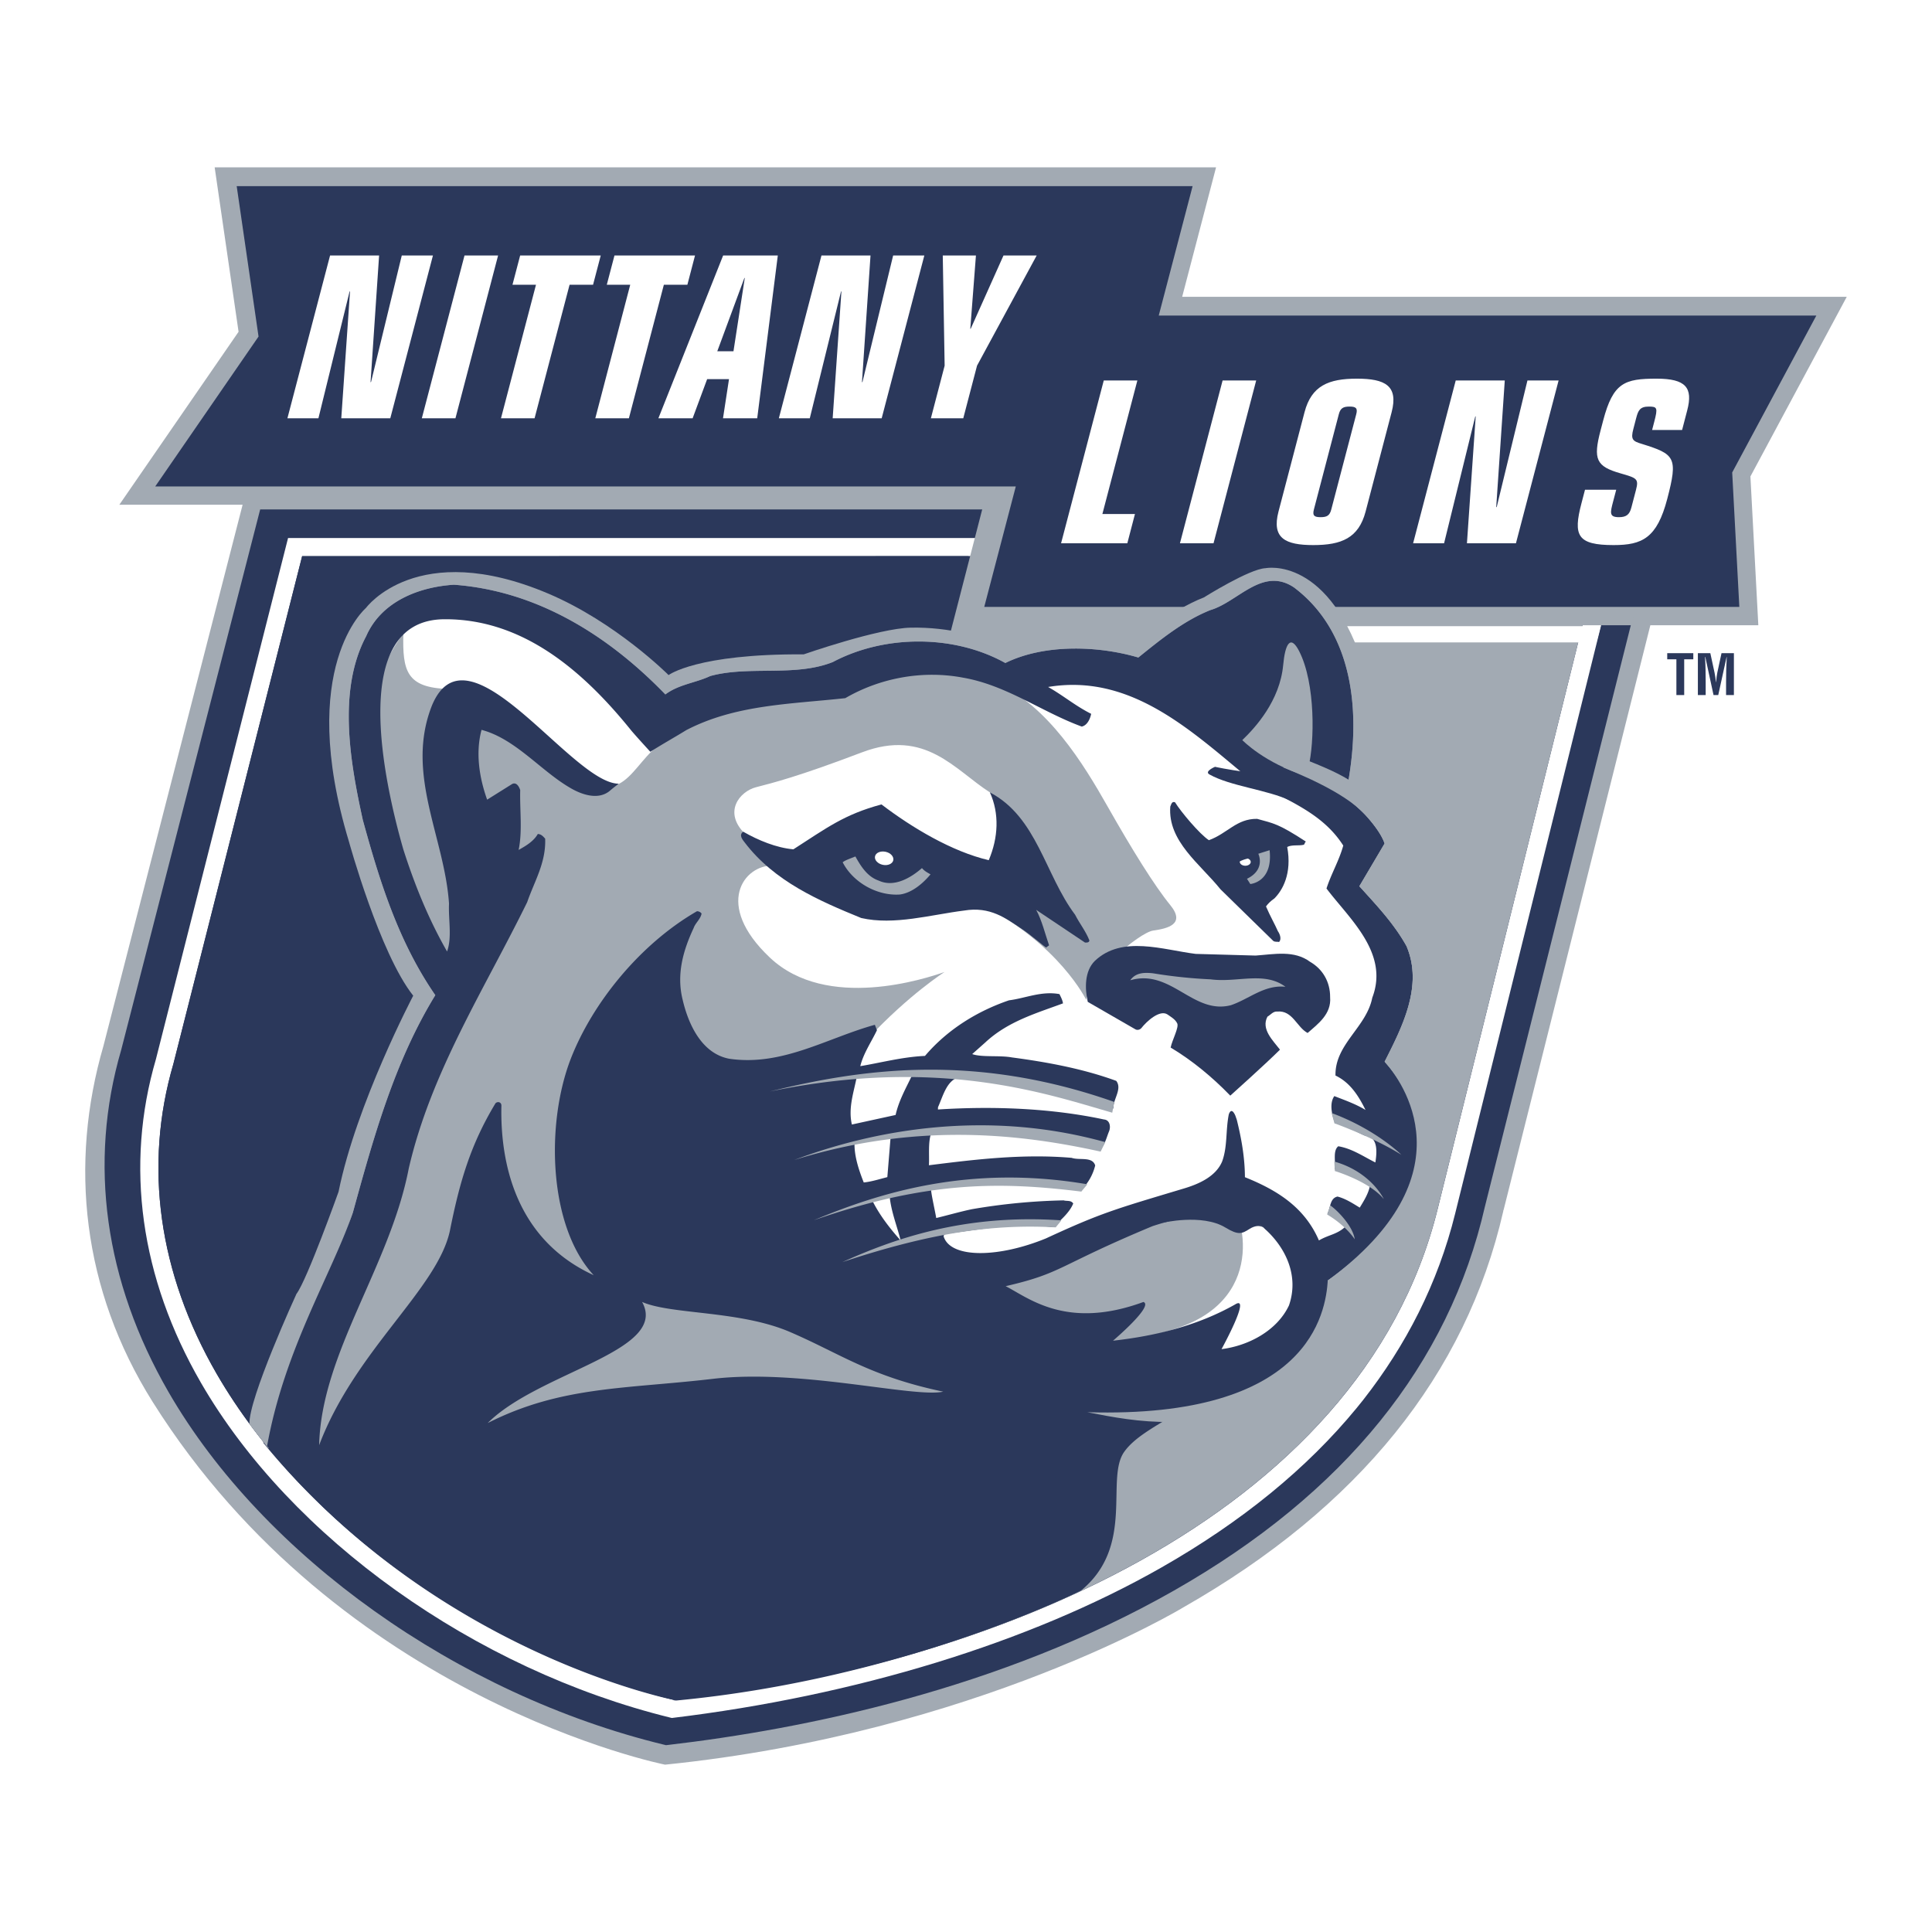
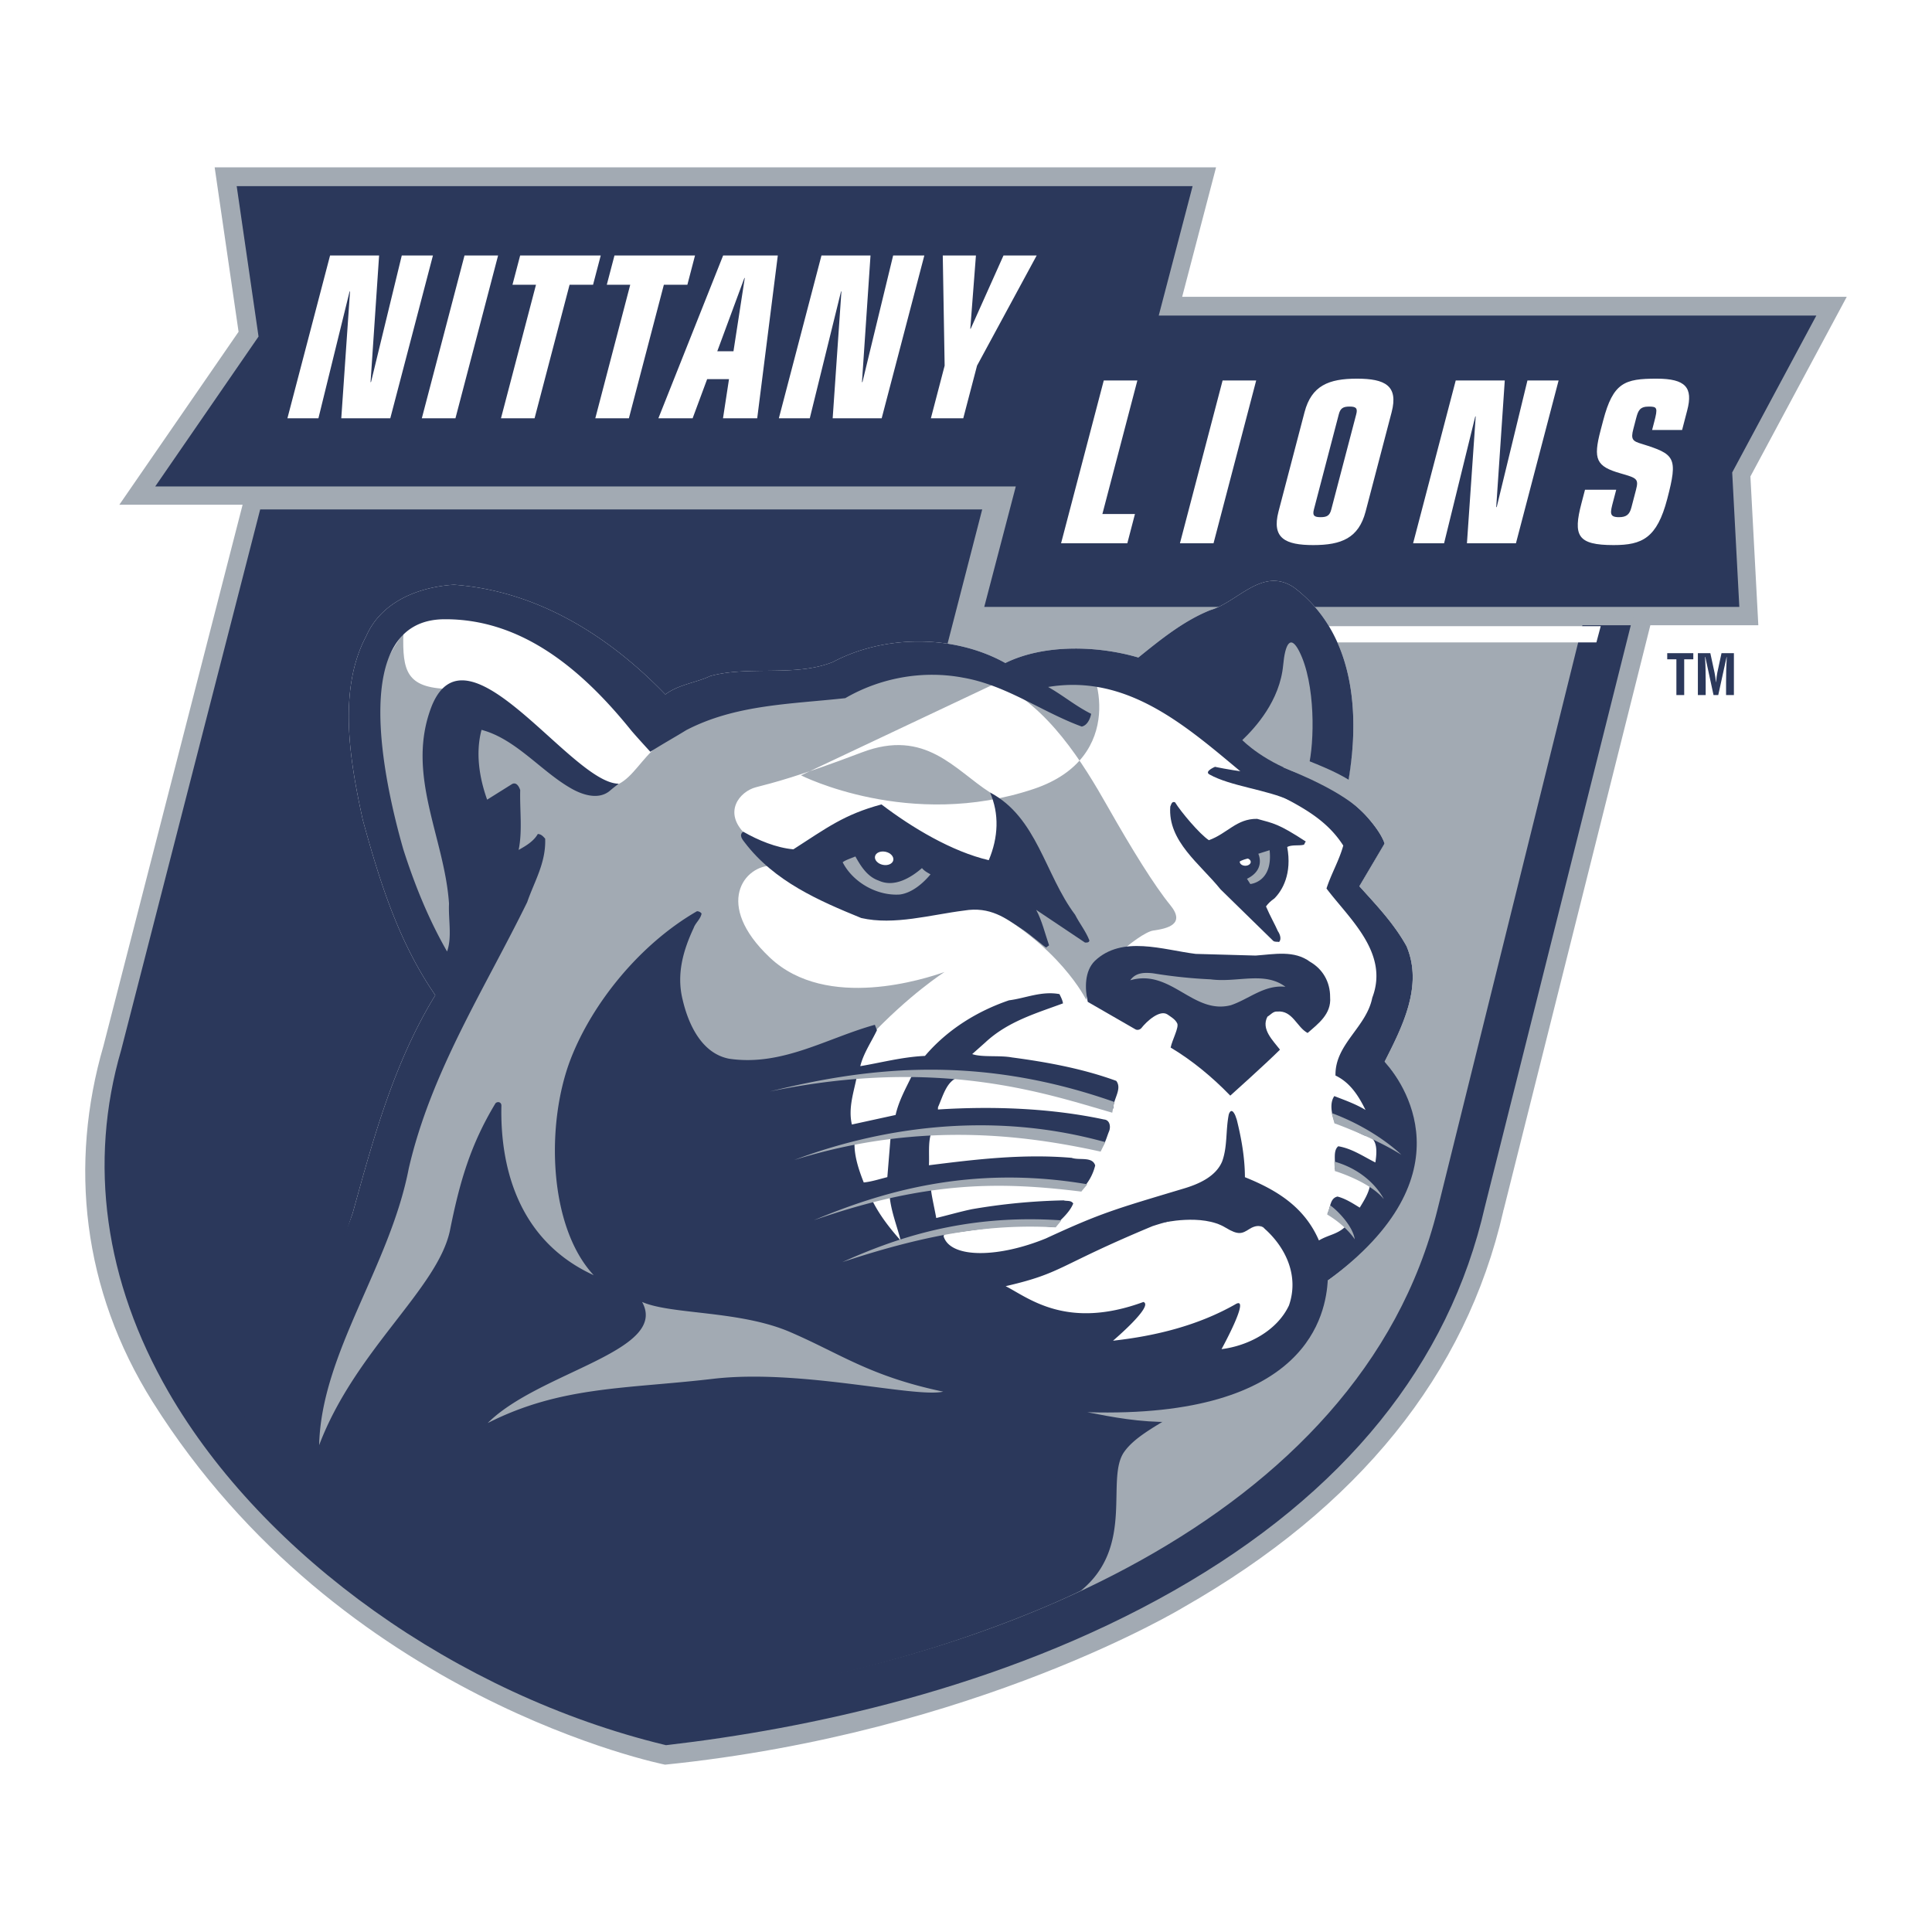
<svg xmlns="http://www.w3.org/2000/svg" width="2500" height="2500" viewBox="0 0 192.756 192.756">
  <g fill-rule="evenodd" clip-rule="evenodd">
    <path fill="#fff" d="M0 0h192.756v192.756H0V0z" />
    <path d="M174.639 47.535l9.613-17.923h-66.307l3.381-12.917H21.417l2.385 16.406-11.895 17.256h12.299l-13.889 54.007c-3.412 11.753-2.139 24.288 4.922 35.517 18.713 29.759 51.115 36.18 51.115 36.18 31.086-3.17 51.723-15.702 51.723-15.702 17.449-9.937 28.184-23.227 31.902-39.507l-.008-.003c0-.004 0-.007.002-.007l.006.01c0-.007.004-.014.004-.02l-.01-.003c.016-.053.035-.101.053-.158l14.629-58.289h10.773l-.789-14.847zm-28.256 72.431l-.004.024-.012.051c-3.48 15.219-13.615 27.699-30.123 37.1-17.066 9.722-36.406 13.609-49.658 15.165-20.051-4.906-38.942-18.352-48.142-34.276-6.124-10.602-7.701-21.905-4.556-32.679l.006-.028.006-.03 13.514-52.546h70.853l-2.524 9.636h65.095l-14.455 57.583z" fill="#a2aab3" />
    <path d="M25.958 50.827l-13.87 53.939c-3.29 11.271-1.651 23.069 4.73 34.124 9.456 16.363 28.847 30.172 49.399 35.171l.229.055.233-.026c13.426-1.565 33.076-5.51 50.459-15.405 16.99-9.674 27.422-22.57 31.018-38.332l17.449-69.525H25.958v-.001zM166.34 65.167h2.601v.614h-.908v3.565h-.779v-3.565h-.914v-.614zM170.176 69.346h-.779v-4.179h1.242l.42 1.939c.064.316.109.64.145.963h.01c.039-.414.064-.691.123-.963l.418-1.939h1.236v4.179h-.781V68.03c0-.828.02-1.659.068-2.488h-.014l-.834 3.804h-.471l-.822-3.804h-.025c.049.829.064 1.66.064 2.488v1.316z" fill="#2b385b" />
-     <path d="M28.739 53.681l-13.181 51.988c-3.112 10.636-1.564 21.807 4.485 32.279 8.967 15.521 27.342 28.625 46.85 33.422.045.011.09.023.139.033 18.39-2.219 35.705-7.532 48.812-14.996 8.039-4.576 14.543-9.892 19.488-15.902.164-.2.613-.76.672-.834 4.256-5.429 7.451-11.61 9.18-18.6l16.717-67.39H28.739zm114.693 66.957c-7.723 31.19-45.771 45.873-76.08 48.984.048.011.097.027.145.04l-.165-.013-.139-.01c.048-.007.097-.012.145-.017l.003-.003c-19.059-4.681-37-17.456-45.734-32.572-5.794-10.037-7.284-20.724-4.308-30.904.01-.027 11.307-44.592 12.845-50.654l129.451-.021-.01.021h.004l-16.157 65.149z" fill="#fff" />
    <path d="M17.3 106.144c-2.977 10.181-1.486 20.867 4.308 30.904 8.734 15.116 26.675 27.892 45.734 32.572l.01-.045L96.635 55.489h-66.49c-1.538 6.062-12.835 50.627-12.845 50.655z" fill="#2b385b" />
    <path d="M98.752 47.889l-31.41 121.725h.003c30.311-3.111 68.362-17.792 76.084-48.983l14.451-58.252h4.908l.668-2.681 5.375.01 2.717-11.818H98.752v-.001z" fill="#a2aab3" />
    <path fill="#2b385b" d="M181.217 31.484h-65.61l3.379-12.914H23.615l2.18 15.007-10.307 14.955h85.858l-3.147 12.021h75.334l-.711-13.415 8.395-15.654z" />
    <path fill="#fff" d="M159.273 64.092l.432-1.619h-38.092l-.549 1.619h38.209z" />
    <path d="M141.441 112.434c-.43-2.472-1.646-4.751-3.34-6.605 1.713-3.349 3.881-7.436 2.18-11.377-1.246-2.214-2.914-3.942-4.697-5.893l2.514-4.201c-.316-.976-1.303-2.167-1.971-2.868a22.711 22.711 0 0 0-1.955-1.729c1.6-7.215 1.275-15.856-5.105-20.613-3.154-2.081-5.592 1.436-8.354 2.232-2.646 1.051-4.941 2.89-7.17 4.667-4.021-1.169-9.375-1.347-13.26.54-5.128-2.817-12.046-2.792-17.201-.097-3.781 1.486-8.359.333-12.221 1.379-1.455.675-3.141.818-4.476 1.81-5.639-5.765-12.749-10.197-21.085-10.8-3.432.22-7.209 1.609-8.738 5.061-2.889 5.345-1.587 12.483-.339 18.096 1.673 6.03 3.535 11.971 7.226 17.246-4.075 6.557-6.149 13.979-8.221 21.403-2.087 5.99-7.132 13.965-8.958 23.265 17.375 21.176 41.22 25.709 41.22 25.709 22.95-2.176 40.367-10.971 40.367-10.971 5.42-4.452 2.393-11.164 4.314-13.849.988-1.384 2.846-2.389 4.914-3.652-3.68.43-8.32-.104-11.383-.953 4.236.032 28.52 1.528 26.73-12.867 4.955-3.42 9.55-8.5 9.009-14.933z" fill="#2b385b" />
    <path d="M130.377 77.184l.133-.441c.607-2.383.73-8.218-.928-11.417-.881-1.697-1.402-.656-1.586 1.351-.33 3.556-2.809 6.201-4.078 7.406 0 0 2.262 2.311 6.336 3.506 0 0 2.506 1.183 3.977 2.191l.195-.908c-1.36-.87-2.614-1.404-4.049-1.688z" fill="#2b385b" />
-     <path d="M126.205 139.287c1.287-.495 2.354-1.105 3.244-1.784l.227-.013c5.365-3.325 4.641-9.165 4.641-9.165 7.51-5.257 8.424-10.698 8.424-10.698 2.359-7.084-2.404-12.054-2.404-12.054 3.648-7.187 2.357-9.353 2.357-9.353.135-3.473-4.779-7.9-4.779-7.9s1.877-2.973 2.096-3.884c.418-1.726-3.77-5.403-3.77-5.403 1.285-5.688-.004-12.001-.004-12.001-3.531-11.682-9.977-10.344-9.977-10.344-1.598.062-6.15 2.917-6.15 2.917-3.33 1.287-6.998 4.386-6.998 4.386-7.402-1.824-12.777.519-12.777.519-2.145-.964-5.612-1.97-9.483-1.889-3.215.065-10.664 2.663-10.664 2.663-10.68-.065-13.484 2.068-13.484 2.068s-5.242-5.269-12.028-8.14c-13.078-5.534-18.164 1.442-18.164 1.442s-6.964 5.883-1.696 23.32c0 0 3.079 11.177 6.411 15.365 0 0-5.677 10.783-7.448 19.557 0 0-3.157 8.831-4.204 10.2 0 0-4.831 10.532-4.686 13.002l1.877 2.4 98.588-6.771.851 1.56z" fill="#a2aab3" />
    <path d="M44.667 70.39c2.517-5.615 8.877 7.507 16.738 8.208l-11.85 14.189c.001 0-8.956-13.315-4.888-22.397z" fill="#2b385b" />
    <path d="M132.475 127.757c4.957-3.464 9.559-8.611 9.016-15.133-.43-2.507-1.648-4.818-3.344-6.695 1.711-3.396 3.883-7.539 2.184-11.533-1.25-2.247-2.918-4-4.705-5.975l2.518-4.259c-.316-.987-1.305-2.194-1.971-2.907a22.343 22.343 0 0 0-1.959-1.75c1.6-7.316 1.279-16.077-5.111-20.894-3.154-2.112-5.588 1.454-8.354 2.262-2.65 1.063-4.943 2.925-7.178 4.729-4.023-1.188-9.381-1.367-13.268.548-5.131-2.86-12.057-2.83-17.213-.097-3.781 1.506-8.366.336-12.228 1.396-1.458.688-3.141.828-4.479 1.835-5.646-5.842-12.757-10.334-21.098-10.945-3.438.22-7.216 1.632-8.748 5.127-2.888 5.417-1.586 12.655-.339 18.344 1.677 6.109 3.542 12.132 7.232 17.481-4.078 6.646-6.153 14.168-8.227 21.695-2.537 7.384-4.133 14.402-4.847 25.596l95.562-9.346 6.557-9.479z" fill="#fff" />
    <path d="M46.076 71.131c2.449-5.469 8.645 7.31 16.302 7.993l-11.539 13.82s-8.724-12.967-4.763-21.813z" fill="#a2aab3" />
-     <path d="M99.438 68.134c5.131 2.32 8.625 8.016 11.066 12.325 2.443 4.31 4.674 7.907 6.25 9.836 1.576 1.929-.297 2.349-1.697 2.546-1.402.196-6.613 4.583-6.676 6.935 0 0-2.668-5.545-10.473-9.533l3.635-5.319-2.775-5.865c-3.5-2.233-6.434-6.41-12.777-3.994-6.35 2.417-8.929 3.054-10.567 3.477-1.641.426-3.325 2.501-1.056 4.685 2.268 2.185 2.704 3.14 2.704 3.14-2.789-.078-5.92 3.844-.246 9.186 5.674 5.341 15.533 2.077 17.412 1.423 0 0-3.552 2.261-7.623 6.623l-14.574 39.94-44.254 1.836 17.301-46.226s-14.984-22.333-4.844-35.957c-.103 3.768.317 5.429 4.502 5.545 0 0 2.136 15.613 8.531 20.031.866-6.101 4.155-7.425 7.49-10.16 0 0-2.805.239-5.486-3.84 6.324 7.308 7.396 2.007 10.25-.27 2.85-2.278 4.812-5.762 11.572-6.279 6.758-.518 12.911-4.354 22.335-.085zM113.766 121.926l1.014-.17 7.693-2.077c1.268.507 4.393 9.665-4.998 12.822-12.371 4.158-23.231-1.352-23.231-1.352l19.522-9.223z" fill="#a2aab3" />
+     <path d="M99.438 68.134c5.131 2.32 8.625 8.016 11.066 12.325 2.443 4.31 4.674 7.907 6.25 9.836 1.576 1.929-.297 2.349-1.697 2.546-1.402.196-6.613 4.583-6.676 6.935 0 0-2.668-5.545-10.473-9.533l3.635-5.319-2.775-5.865c-3.5-2.233-6.434-6.41-12.777-3.994-6.35 2.417-8.929 3.054-10.567 3.477-1.641.426-3.325 2.501-1.056 4.685 2.268 2.185 2.704 3.14 2.704 3.14-2.789-.078-5.92 3.844-.246 9.186 5.674 5.341 15.533 2.077 17.412 1.423 0 0-3.552 2.261-7.623 6.623l-14.574 39.94-44.254 1.836 17.301-46.226s-14.984-22.333-4.844-35.957c-.103 3.768.317 5.429 4.502 5.545 0 0 2.136 15.613 8.531 20.031.866-6.101 4.155-7.425 7.49-10.16 0 0-2.805.239-5.486-3.84 6.324 7.308 7.396 2.007 10.25-.27 2.85-2.278 4.812-5.762 11.572-6.279 6.758-.518 12.911-4.354 22.335-.085zl1.014-.17 7.693-2.077c1.268.507 4.393 9.665-4.998 12.822-12.371 4.158-23.231-1.352-23.231-1.352l19.522-9.223z" fill="#a2aab3" />
    <path d="M87.157 107.168c1.211.128 2.686-.115 3.8.2-.598 1.246-1.286 2.458-1.603 3.873l-4.363.953c-.388-1.687.213-3.279.507-4.851l1.659-.175zm1.7 6.27l-.327 4.004c-.782.199-1.603.459-2.353.533-.495-1.244-.957-2.646-.921-3.942a18.975 18.975 0 0 1 3.601-.595zm-.097 5.904c.148 1.552.733 2.958 1.098 4.421-1.15-1.294-2.146-2.587-2.882-4.091l1.784-.33zm40.328 16.887s3.639-1.312 3.387-8.473c4.957-3.464 9.559-8.611 9.016-15.133-.43-2.507-1.648-4.818-3.344-6.695 1.711-3.396 3.883-7.539 2.184-11.533-1.25-2.247-2.918-4-4.705-5.975l2.518-4.259c-.316-.987-1.305-2.194-1.971-2.907a22.343 22.343 0 0 0-1.959-1.75c1.6-7.316 1.279-16.077-5.111-20.894-3.154-2.112-5.588 1.454-8.354 2.262-2.65 1.063-4.943 2.925-7.178 4.729-4.023-1.188-9.381-1.367-13.268.548-5.131-2.86-12.057-2.83-17.213-.097-3.781 1.506-8.366.336-12.228 1.396-1.458.688-3.141.828-4.479 1.835-5.646-5.842-12.757-10.334-21.098-10.945-3.438.22-7.216 1.632-8.748 5.127-2.888 5.417-1.586 12.655-.339 18.344 1.677 6.109 3.542 12.132 7.232 17.481-4.078 6.646-6.153 14.168-8.227 21.695-2.13 6.197-6.809 13.578-8.554 23.279 0 0 1.157 1.622 3.125 2.433 2.508.071 1.719 3.695 5.571 3.564 5.568-.188 12.813-.462 22.51-.462 7.394 0 18.299-.912 25.276-.133 4.941.553 9.051-.432 13.136-.539 9.342-.24 11.317-3.281 14.346-5.325 1.936-1.31 5.967-2.389 9.889-3.611 0 .002 5.934-.51 8.586-3.962zm-79.063-25.922c.007-.345-.362-.452-.588-.235-2.514 4.162-3.584 7.881-4.557 12.751-1.276 5.811-9.462 11.911-13.039 21.362.213-9.18 7.047-17.808 8.938-27.596 2.227-9.665 7.562-17.889 11.821-26.585.71-2.066 1.884-3.926 1.791-6.332-.21-.228-.392-.451-.734-.464-.427.748-1.218 1.199-1.913 1.59.394-1.917.103-3.978.158-5.965-.084-.285-.349-.831-.792-.621l-2.508 1.571c-.753-2.104-1.186-4.612-.559-6.964 3.374.886 5.907 4.081 8.826 5.775 1.095.656 2.833 1.308 4.016.268.411-.352.853-.672.853-.672-4.695 0-15.075-16.464-18.651-7.782-2.679 6.812 1.27 13.113 1.712 19.757-.075 1.579.317 3.329-.194 4.766-1.874-3.273-3.247-6.692-4.369-10.199-1.881-6.56-5.571-22.848 4.052-22.949 7.797-.068 13.831 5.061 18.72 11.134.604.706 1.875 2.089 1.875 2.089 1.14-.729 2.41-1.435 3.586-2.16 4.902-2.548 10.328-2.587 15.866-3.191 3.419-1.989 7.652-2.82 11.75-2.044 4.344.753 7.827 3.407 11.842 4.879.535-.115.832-.737.939-1.271-1.602-.805-2.758-1.813-4.295-2.679 8.117-1.354 14.076 4.184 19.752 8.889 3.307 2.271 7.332 3.235 9.695 6.933-.416 1.506-1.199 2.81-1.674 4.284 2.258 2.999 6.281 6.427 4.568 10.896-.578 2.954-3.74 4.635-3.67 7.765 1.48.705 2.316 2.056 2.996 3.433-.982-.595-2.062-.973-3.113-1.383-.52.743-.238 1.919.084 2.721 1.119.094 1.971.812 2.961 1.22 1.367.099 1.201 1.705 1.051 2.681-1.203-.6-2.334-1.39-3.701-1.616-.574.456-.229 1.571-.371 2.199l.152.225c1.172.414 2.41.795 3.389 1.454-.145.849-.637 1.594-1.027 2.244-.705-.43-1.408-.892-2.217-1.104-.781.168-.686 1.118-1.012 1.706.645.4 1.258.799 1.9 1.192-.865.893-1.729.878-2.744 1.48-1.438-3.325-4.174-5.019-7.383-6.31-.01-1.99-.361-3.914-.811-5.728l-.146-.417c-.365-.821-.584-.32-.652-.125-.322 1.605-.119 3.188-.66 4.689-.633 1.53-2.365 2.273-3.812 2.706-6.809 2.046-8.217 2.411-13.76 4.977-4.697 1.93-9.332 1.997-10.166-.047-.239-.479.479-.397.76-.483 3.289-.445 6.857-1.043 10.121-.574.639-.644 1.629-1.438 1.996-2.376-.238-.354-.652-.208-.955-.31a60.813 60.813 0 0 0-9.162.882c-1.192.251-2.372.595-3.551.879-.162-.921-.468-2.214-.518-2.824 4.887-.78 9.967-.546 14.973.035a5.095 5.095 0 0 0 1.404-2.457c-.287-.923-1.576-.485-2.348-.758-4.916-.422-9.705.171-14.242.74.058-.945-.097-2.214.209-3.151 5.616-.13 11.407.313 16.735 1.663.602-.425.746-1.214 1.016-1.868.197-.434.125-1.164-.498-1.213-5.271-1.126-11.035-1.348-16.561-.995l.003-.223c.465-1.028.814-2.473 1.858-2.919 5.315.56 10.336 1.742 15.192 3.297l.441-.271c-.002-.947.908-1.944.295-2.74-3.273-1.196-6.812-1.862-10.416-2.34-1.24-.227-2.994.01-3.955-.332L98.309 104c2.238-2.086 5.037-2.893 7.746-3.893-.053-.345-.201-.604-.35-.924-1.801-.333-3.381.41-5.037.619-3.086 1.052-6.099 2.861-8.383 5.547-2.246.097-4.479.697-6.454 1.021.317-1.286 1.096-2.4 1.661-3.583l-.207-.543c-4.776 1.321-9.248 4.165-14.528 3.387-2.763-.52-4.084-3.461-4.647-5.879-.646-2.576.075-4.987 1.099-7.17.171-.503.679-.866.788-1.435a.565.565 0 0 0-.462-.232c-5.703 3.288-10.438 9.177-12.59 14.722-2.517 6.498-2.223 16.742 2.288 21.588-7.821-3.579-9.337-11.288-9.208-16.918zm64.955 12.028c2.928-.961 8.66-2.342 11.271.323 2.037 1.857 3.367 4.642 2.352 7.58-1.189 2.526-4.039 4.028-6.73 4.366 0 0 3.031-5.518 1.338-4.45-3.674 2.078-7.85 3.129-12.166 3.609 0 0 4.115-3.489 3.033-3.864-7.684 2.824-11.488-.437-13.744-1.577 5.742-1.325 5.07-1.995 14.646-5.987z" fill="#2b385b" />
    <path d="M98.768 79.06c.941 2.11.844 4.482-.119 6.76-3.662-.853-7.649-3.234-10.703-5.562-3.738 1.002-5.49 2.363-8.789 4.479-1.703-.152-3.5-.895-5.005-1.758-.476.333-.062.805.155 1.085 2.954 3.875 7.39 5.799 11.616 7.526 3.287.754 6.961-.331 10.28-.745 2.579-.43 4.146.77 5.755 1.843.848.556 2.113 1.672 2.41 1.845l.299-.216c-.379-1.086-.721-2.513-1.287-3.539l4.869 3.26c.188.01.408.014.443-.207-.379-.957-.953-1.638-1.428-2.566-3.01-3.999-3.785-9.722-8.496-12.205zM116.758 80.475c-.252 3.467 2.963 5.704 5.016 8.256l5.254 5.138c.154.131.406.073.59.11.26-.278.082-.789-.125-1.076-.262-.616-.779-1.517-1.184-2.467.197-.278.484-.555.834-.796.801-.801 1.777-2.461 1.283-5.137.449-.244 1.156-.105 1.619-.213.154-.037.107-.264.248-.322-2.771-1.808-3.205-1.808-4.869-2.271-2.059-.027-2.953 1.454-4.812 2.129-.916-.595-2.811-2.849-3.377-3.781-.339-.136-.381.242-.477.43zM109.23 95.871c-1.027 1.013-1.01 2.75-.703 4.086l4.727 2.724c.162.104.391.101.596-.08.58-.742 1.867-1.888 2.627-1.39.365.259.77.475.975.892.186.407-.48 1.597-.658 2.411 2.117 1.26 4.162 2.946 5.951 4.798 0 0 3.578-3.205 4.959-4.588-.693-.905-1.91-2.043-1.252-3.29.314-.181.576-.553.98-.511 1.531-.146 1.951 1.571 3.029 2.137 1.051-.917 2.385-1.891 2.246-3.568.01-1.519-.732-2.801-1.994-3.528-1.59-1.183-3.564-.762-5.438-.627l-5.984-.167c-3.264-.406-7.342-1.879-10.061.701zM128.732 79.88c-2.301-1.096-5.961-1.428-8.072-2.617-.535-.301.562-.758.562-.758s1.268.283 3.096.521c1.832.237 6.711 3.947 4.414 2.854zM115.924 122.012s4-.964 6.342.464c1.297.79 1.656.608 2.383.144 1.145-.73 1.684.101 1.684.101l-3.184-2.954-7.225 2.245z" fill="#2b385b" />
    <path d="M88.347 84.981c-.511-.105-.976.102-1.047.463-.074.359.278.737.779.841.504.106.972-.104 1.046-.463.071-.36-.278-.739-.778-.841z" fill="#fff" />
    <path d="M130.543 76.536c.607-2.417.732-8.328-.928-11.572-.883-1.722-1.402-.666-1.59 1.37-.33 3.603-2.805 6.282-4.082 7.506 0 0 2.266 2.34 6.34 3.555l.26-.859z" fill="#a2aab3" />
    <path d="M116.824 141.868c-3.102.045-5.812-.478-8.342-.971 22.213.66 23.779-9.958 23.992-13.141 14.383-10.547 7.367-19.951 5.672-21.828 1.711-3.396 3.883-7.539 2.184-11.533-1.25-2.247-2.918-4-4.705-5.975l2.518-4.259c-.316-.987-1.305-2.194-1.971-2.907-2.137-2.333-7.125-4.257-8.156-4.69.473.073 2.162-.721 2.602-.627 4.316 1.735 6.568 2.925 9.441 8.305l-2.361 3.881c2.459 2.494 8.486 7.375 2.045 17.539 0 0 10.586 10.778-5.807 22.89 0 0 .478 12.664-17.112 13.316z" fill="#a2aab3" />
    <path d="M112.764 97.802c4.055-1.183 6.268 3.458 10.039 2.488 1.822-.614 3.328-2.055 5.445-1.839-2.109-1.577-4.824-.386-7.467-.743a48.946 48.946 0 0 1-5.754-.604c-.871-.087-1.715-.078-2.263.698zM84.075 86.033c1.037 2.02 3.451 3.369 5.703 3.212 1.187-.155 2.288-1.084 3.06-2.01-.352-.203-.61-.334-.853-.626-1.054.92-2.75 1.983-4.32 1.247-1.111-.381-1.761-1.393-2.323-2.408-.253.119-1.045.37-1.267.585zM111.174 109.942l-.205 1.072c-6.404-1.832-17.19-5.644-34.194-2.11 8.899-2.187 20.212-3.955 34.399 1.038zM110.275 113.952l-.465.945c-7.789-1.716-18.233-3.014-30.58.839 7.879-2.973 19.098-5.102 31.045-1.784zM108.488 118.157l-.604.729c-7.912-.976-15.253-1.125-26.706 2.863 6.464-2.707 15.492-5.607 27.31-3.592zM105.896 121.756l-.566.698c-6.129-.336-12.285.479-21.294 3.468 5.057-2.271 12.079-4.841 21.86-4.166zM132.855 111.046l.281 1.027s3.93 1.41 6.674 3.137c.001 0-2.492-2.505-6.955-4.164zM133.125 115.888l.051.945s3.461 1.039 4.887 2.803c-.001 0-1.245-2.704-4.938-3.748zM132.715 120.26l-.301.916s1.705.947 2.75 2.468c-.197-1.341-1.752-2.906-2.449-3.384zM64.062 129.896c2.902 1.276 9.721.83 14.771 3.003 5.047 2.174 7.952 4.411 15.271 5.947-2.902.641-14.267-2.302-22.976-1.279-8.712 1.021-15.149.703-22.471 4.412 5.114-5.116 18.116-7.162 15.405-12.083zM126.668 84.824l-1.127.355s.775 1.567-1.129 2.498l.33.521s2.276-.165 1.926-3.374z" fill="#a2aab3" />
    <path d="M124.502 85.656c.172.07.289.195.285.346-.01.213-.258.38-.559.374-.305-.008-.547-.191-.537-.408 0-.009.008-.019.008-.027.268-.144.565-.232.803-.285zM34.921 29.079h-.042l-3.111 12.654h-3.093l4.256-16.244h4.892l-.853 12.654.052-.045 3.063-12.609h3.109l-4.256 16.244h-4.889l.872-12.654zM46.344 25.489h3.351L45.44 41.733h-3.355l4.259-16.244zM53.476 28.407H51.13l.766-2.918h8.04l-.766 2.918h-2.343l-3.493 13.326h-3.351l3.493-13.326zM62.879 28.407H60.54l.766-2.918h8.036l-.762 2.918h-2.346l-3.49 13.326h-3.351l3.486-13.326zM72.147 25.489h5.455l-2.055 16.244h-3.413l.598-3.904h-2.181l-1.448 3.904h-3.416l6.46-16.244zm2.159 2.245h-.039l-2.705 7.313h1.616l1.128-7.313zM83.948 29.079h-.038l-3.118 12.654h-3.086l4.252-16.244h4.893l-.853 12.654.054-.045 3.057-12.609h3.112l-4.256 16.244h-4.889l.872-12.654zM94.247 36.482l-.187-10.993h3.309l-.563 7.314h.039l3.274-7.314h3.311l-5.951 10.993-1.374 5.251h-3.231l1.373-5.251zM110.123 37.96h3.352l-3.491 13.325h3.25l-.761 2.918h-6.61l4.26-16.243zM121.979 37.96h3.351l-4.256 16.243h-3.351l4.256-16.243zM130.154 41.123c.695-2.65 2.414-3.344 5.223-3.344 2.807 0 4.158.694 3.467 3.344l-2.598 9.917c-.695 2.648-2.414 3.343-5.219 3.343-2.811 0-4.162-.695-3.471-3.343l2.598-9.917zm5.16.199c.158-.603-.041-.759-.668-.759s-.912.156-1.07.759l-2.49 9.514c-.158.608.041.763.668.763s.912-.155 1.066-.763l2.494-9.514zM147.23 41.549h-.042l-3.112 12.654h-3.09l4.252-16.243h4.893l-.854 12.653.055-.043 3.061-12.61h3.109l-4.256 16.243h-4.889l.873-12.654zM160.943 50.03c-.293 1.12-.414 1.569.578 1.569.746 0 1.061-.267 1.242-.964l.457-1.747c.295-1.124.092-1.192-1.541-1.661-2.426-.695-2.75-1.393-1.99-4.285l.26-.987c.994-3.794 2.145-4.176 5.334-4.176 2.908 0 3.646.897 3.051 3.163l-.51 1.955h-2.992l.205-.787c.379-1.436.307-1.546-.543-1.546-.889 0-1.057.404-1.256 1.163l-.281 1.079c-.271 1.031-.074 1.212.844 1.48 3.305 1.031 3.635 1.323 2.539 5.497-1.023 3.905-2.498 4.6-5.344 4.6-3.637 0-4.059-.942-3.213-4.173l.352-1.346h3.115l-.307 1.166z" fill="#fff" />
  </g>
</svg>